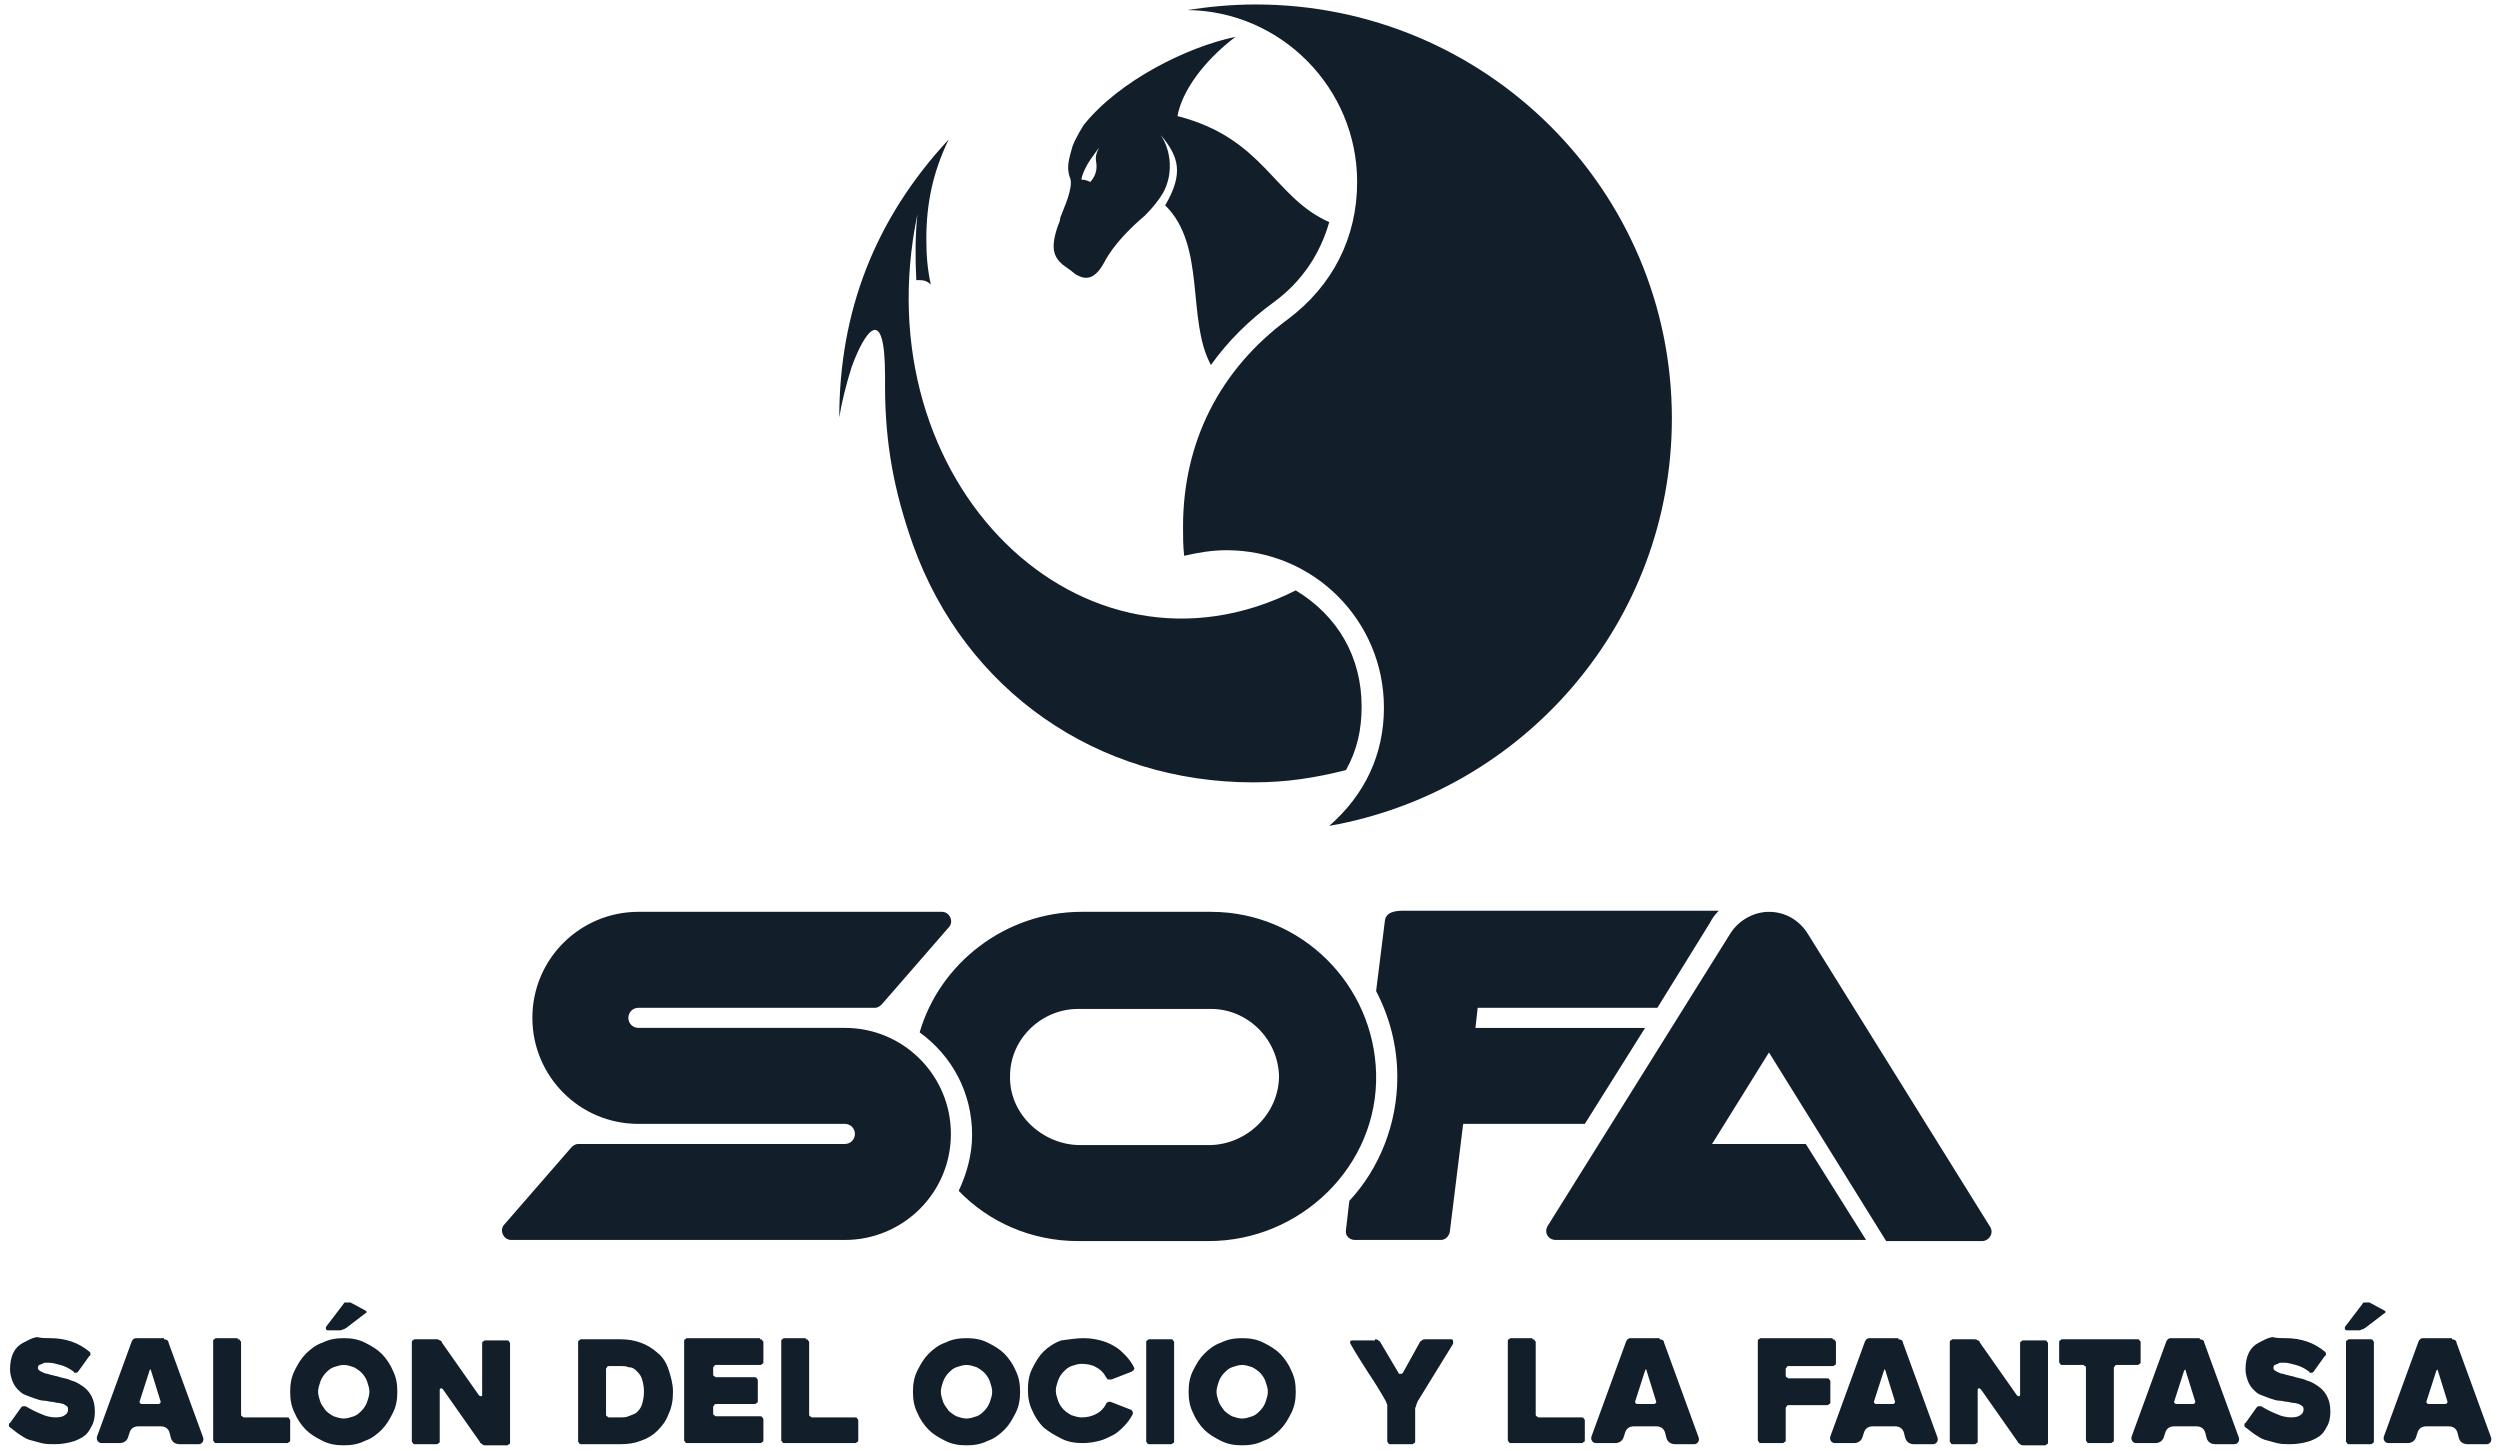
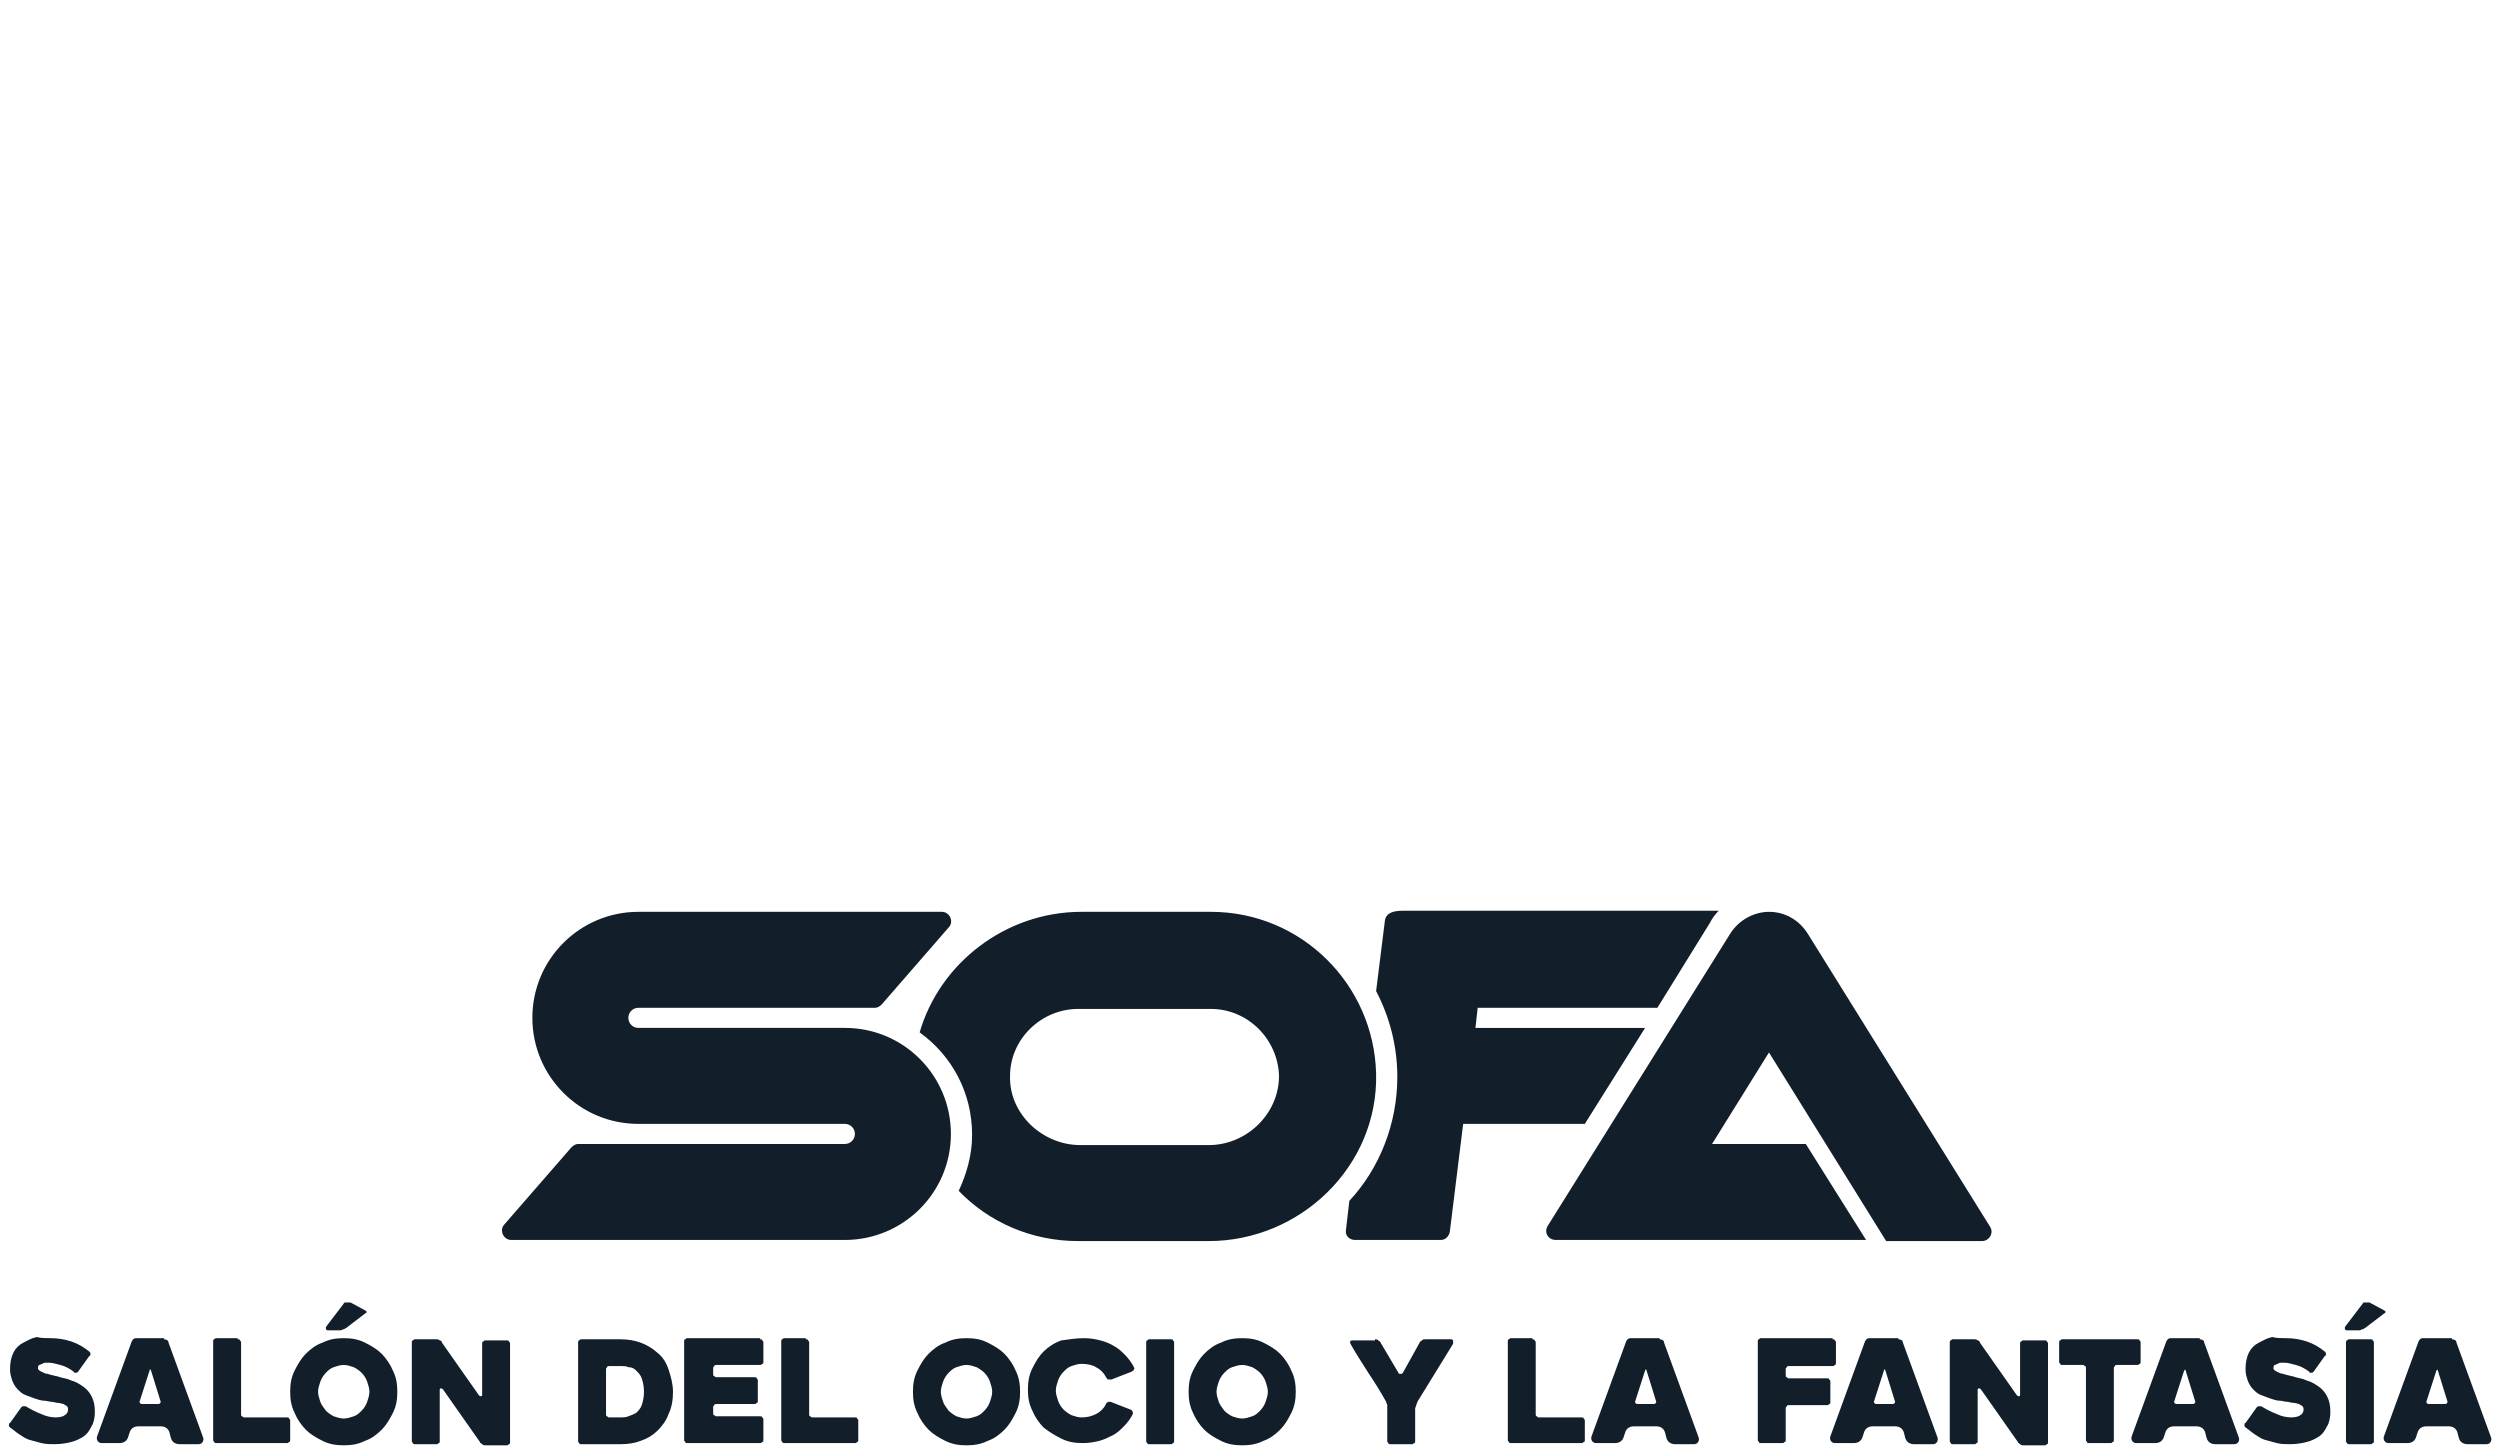
<svg xmlns="http://www.w3.org/2000/svg" version="1.1" id="Layer_1" x="0px" y="0px" viewBox="0 0 224 130" style="enable-background:new 0 0 224 130;" xml:space="preserve">
  <style type="text/css">
	.st0{fill-rule:evenodd;clip-rule:evenodd;fill:#121E2A;}
</style>
  <g id="Page-1">
    <g id="Logos" transform="translate(-34, -323)">
      <g id="logo_vert_large2-dark" transform="translate(34, 323)">
        <path id="Texto" class="st0" d="M86.6,119.9c0.7,0,1.3,0.1,1.9,0.4c0.6,0.3,1.1,0.6,1.5,1c0.4,0.4,0.8,1,1,1.5     c0.3,0.6,0.4,1.2,0.4,1.9c0,0.7-0.1,1.3-0.4,1.9c-0.3,0.6-0.6,1.1-1,1.5c-0.4,0.4-0.9,0.8-1.5,1c-0.6,0.3-1.2,0.4-1.9,0.4     c-0.7,0-1.3-0.1-1.9-0.4c-0.6-0.3-1.1-0.6-1.5-1c-0.4-0.4-0.8-1-1-1.5c-0.3-0.6-0.4-1.2-0.4-1.9c0-0.7,0.1-1.3,0.4-1.9     c0.3-0.6,0.6-1.1,1-1.5c0.4-0.4,0.9-0.8,1.5-1C85.3,120,85.9,119.9,86.6,119.9z M111.3,119.9c0.7,0,1.3,0.1,1.9,0.4     c0.6,0.3,1.1,0.6,1.5,1c0.4,0.4,0.8,1,1,1.5c0.3,0.6,0.4,1.2,0.4,1.9c0,0.7-0.1,1.3-0.4,1.9c-0.3,0.6-0.6,1.1-1,1.5     c-0.4,0.4-0.9,0.8-1.5,1c-0.6,0.3-1.2,0.4-1.9,0.4c-0.7,0-1.3-0.1-1.9-0.4c-0.6-0.3-1.1-0.6-1.5-1c-0.4-0.4-0.8-1-1-1.5     c-0.3-0.6-0.4-1.2-0.4-1.9c0-0.7,0.1-1.3,0.4-1.9c0.3-0.6,0.6-1.1,1-1.5c0.4-0.4,0.9-0.8,1.5-1C110,120,110.6,119.9,111.3,119.9z      M30.8,119.9c0.7,0,1.3,0.1,1.9,0.4c0.6,0.3,1.1,0.6,1.5,1c0.4,0.4,0.8,1,1,1.5c0.3,0.6,0.4,1.2,0.4,1.9c0,0.7-0.1,1.3-0.4,1.9     c-0.3,0.6-0.6,1.1-1,1.5c-0.4,0.4-0.9,0.8-1.5,1c-0.6,0.3-1.2,0.4-1.9,0.4c-0.7,0-1.3-0.1-1.9-0.4c-0.6-0.3-1.1-0.6-1.5-1     c-0.4-0.4-0.8-1-1-1.5c-0.3-0.6-0.4-1.2-0.4-1.9c0-0.7,0.1-1.3,0.4-1.9c0.3-0.6,0.6-1.1,1-1.5c0.4-0.4,0.9-0.8,1.5-1     C29.5,120,30.1,119.9,30.8,119.9z M97.1,119.9c0.6,0,1.1,0.1,1.5,0.2c0.4,0.1,0.9,0.3,1.2,0.5c0.4,0.2,0.7,0.5,1,0.8     c0.3,0.3,0.6,0.7,0.8,1.1c0,0.1,0.1,0.1,0,0.2c0,0.1-0.1,0.1-0.2,0.2l-1.8,0.7c-0.1,0-0.2,0-0.3,0c-0.1,0-0.1-0.1-0.2-0.2     c-0.2-0.4-0.5-0.7-0.9-0.9c-0.3-0.2-0.8-0.3-1.3-0.3c-0.3,0-0.6,0.1-0.9,0.2c-0.3,0.1-0.5,0.3-0.7,0.5c-0.2,0.2-0.4,0.5-0.5,0.8     c-0.1,0.3-0.2,0.6-0.2,0.9c0,0.3,0.1,0.6,0.2,0.9c0.1,0.3,0.3,0.6,0.5,0.8c0.2,0.2,0.5,0.4,0.7,0.5c0.3,0.1,0.6,0.2,0.9,0.2     c0.5,0,0.9-0.1,1.3-0.3c0.4-0.2,0.7-0.5,0.9-0.9c0-0.1,0.1-0.1,0.2-0.2c0.1,0,0.2,0,0.2,0l1.8,0.7c0.1,0,0.1,0.1,0.2,0.2     c0,0.1,0,0.1,0,0.2c-0.2,0.4-0.5,0.8-0.8,1.1c-0.3,0.3-0.6,0.6-1,0.8c-0.4,0.2-0.8,0.4-1.2,0.5c-0.4,0.1-0.9,0.2-1.5,0.2     c-0.7,0-1.3-0.1-1.9-0.4c-0.6-0.3-1.1-0.6-1.6-1c-0.4-0.4-0.8-1-1-1.5c-0.3-0.6-0.4-1.2-0.4-1.9c0-0.7,0.1-1.3,0.4-1.9     c0.3-0.6,0.6-1.1,1-1.5c0.4-0.4,1-0.8,1.6-1C95.8,120,96.5,119.9,97.1,119.9z M204.8,119.9c0.7,0,1.3,0.1,1.9,0.3     c0.6,0.2,1.1,0.5,1.6,0.9c0.1,0.1,0.1,0.1,0.1,0.2c0,0.1,0,0.2-0.1,0.2l-1,1.4c-0.1,0.1-0.1,0.1-0.2,0.1c-0.1,0-0.2,0-0.2-0.1     c-0.4-0.3-0.8-0.5-1.2-0.6c-0.4-0.1-0.7-0.2-1-0.2c-0.1,0-0.2,0-0.3,0c-0.1,0-0.2,0-0.3,0.1c-0.1,0-0.2,0.1-0.3,0.1     c-0.1,0.1-0.1,0.2-0.1,0.3c0,0.1,0.1,0.2,0.3,0.3c0.2,0.1,0.4,0.2,0.6,0.2c0.2,0.1,0.4,0.1,0.7,0.2c0.2,0,0.3,0.1,0.4,0.1     c0.3,0.1,0.6,0.1,1,0.3c0.4,0.1,0.7,0.3,1,0.5c0.3,0.2,0.6,0.5,0.8,0.9c0.2,0.4,0.3,0.8,0.3,1.4c0,0.5-0.1,1-0.3,1.3     c-0.2,0.4-0.4,0.7-0.7,0.9c-0.3,0.2-0.7,0.4-1.1,0.5c-0.4,0.1-0.9,0.2-1.5,0.2c-0.4,0-0.8,0-1.2-0.1c-0.4-0.1-0.7-0.2-1.1-0.3     c-0.3-0.1-0.6-0.3-0.9-0.5c-0.3-0.2-0.5-0.4-0.8-0.6c-0.1-0.1-0.1-0.1-0.1-0.2c0-0.1,0-0.2,0.1-0.2l1-1.4     c0.1-0.1,0.1-0.1,0.2-0.1c0.1,0,0.2,0,0.2,0c0.5,0.3,0.9,0.5,1.4,0.7c0.4,0.2,0.9,0.3,1.3,0.3c0.4,0,0.7-0.1,0.8-0.2     c0.2-0.1,0.3-0.3,0.3-0.5c0-0.1,0-0.2-0.1-0.3c-0.1-0.1-0.2-0.1-0.3-0.2c-0.1,0-0.3-0.1-0.5-0.1c-0.2,0-0.4-0.1-0.6-0.1     c-0.2,0-0.4-0.1-0.7-0.1c-0.2,0-0.5-0.1-0.8-0.2c-0.3-0.1-0.5-0.2-0.8-0.3c-0.3-0.1-0.5-0.3-0.7-0.5c-0.2-0.2-0.4-0.5-0.5-0.8     c-0.1-0.3-0.2-0.6-0.2-1c0-0.6,0.1-1.1,0.3-1.5c0.2-0.4,0.5-0.7,0.9-0.9c0.4-0.2,0.7-0.4,1.2-0.5     C204,119.9,204.4,119.9,204.8,119.9z M4.5,119.9c0.7,0,1.3,0.1,1.9,0.3c0.6,0.2,1.1,0.5,1.6,0.9c0.1,0.1,0.1,0.1,0.1,0.2     c0,0.1,0,0.2-0.1,0.2l-1,1.4c-0.1,0.1-0.1,0.1-0.2,0.1c-0.1,0-0.2,0-0.2-0.1c-0.4-0.3-0.8-0.5-1.2-0.6c-0.4-0.1-0.7-0.2-1-0.2     c-0.1,0-0.2,0-0.3,0c-0.1,0-0.2,0-0.3,0.1c-0.1,0-0.2,0.1-0.3,0.1c-0.1,0.1-0.1,0.2-0.1,0.3c0,0.1,0.1,0.2,0.3,0.3     c0.2,0.1,0.4,0.2,0.6,0.2c0.2,0.1,0.4,0.1,0.7,0.2c0.2,0,0.3,0.1,0.4,0.1c0.3,0.1,0.6,0.1,1,0.3c0.4,0.1,0.7,0.3,1,0.5     c0.3,0.2,0.6,0.5,0.8,0.9c0.2,0.4,0.3,0.8,0.3,1.4c0,0.5-0.1,1-0.3,1.3c-0.2,0.4-0.4,0.7-0.7,0.9c-0.3,0.2-0.7,0.4-1.1,0.5     c-0.4,0.1-0.9,0.2-1.5,0.2c-0.4,0-0.8,0-1.2-0.1c-0.4-0.1-0.7-0.2-1.1-0.3c-0.3-0.1-0.6-0.3-0.9-0.5c-0.3-0.2-0.5-0.4-0.8-0.6     c-0.1-0.1-0.1-0.1-0.1-0.2c0-0.1,0-0.2,0.1-0.2l1-1.4c0.1-0.1,0.1-0.1,0.2-0.1c0.1,0,0.2,0,0.2,0c0.5,0.3,0.9,0.5,1.4,0.7     c0.4,0.2,0.9,0.3,1.3,0.3c0.4,0,0.7-0.1,0.8-0.2c0.2-0.1,0.3-0.3,0.3-0.5c0-0.1,0-0.2-0.1-0.3c-0.1-0.1-0.2-0.1-0.3-0.2     c-0.1,0-0.3-0.1-0.5-0.1c-0.2,0-0.4-0.1-0.6-0.1c-0.2,0-0.4-0.1-0.7-0.1c-0.2,0-0.5-0.1-0.8-0.2c-0.3-0.1-0.5-0.2-0.8-0.3     c-0.3-0.1-0.5-0.3-0.7-0.5c-0.2-0.2-0.4-0.5-0.5-0.8c-0.1-0.3-0.2-0.6-0.2-1c0-0.6,0.1-1.1,0.3-1.5c0.2-0.4,0.5-0.7,0.9-0.9     c0.4-0.2,0.7-0.4,1.2-0.5C3.7,119.9,4.1,119.9,4.5,119.9z M197.1,120c0.2,0,0.4,0.1,0.4,0.3l3.1,8.5c0.1,0.3-0.1,0.6-0.4,0.6     h-1.7c-0.4,0-0.7-0.2-0.8-0.6l-0.1-0.4c-0.1-0.4-0.4-0.6-0.8-0.6h-2c-0.4,0-0.7,0.2-0.8,0.6l-0.1,0.3c-0.1,0.4-0.4,0.6-0.8,0.6     h-1.7c-0.3,0-0.5-0.3-0.4-0.6l3.1-8.5c0.1-0.2,0.2-0.3,0.4-0.3H197.1z M14.7,120c0.2,0,0.4,0.1,0.4,0.3l3.1,8.5     c0.1,0.3-0.1,0.6-0.4,0.6h-1.7c-0.4,0-0.7-0.2-0.8-0.6l-0.1-0.4c-0.1-0.4-0.4-0.6-0.8-0.6h-2c-0.4,0-0.7,0.2-0.8,0.6l-0.1,0.3     c-0.1,0.4-0.4,0.6-0.8,0.6H9.1c-0.3,0-0.5-0.3-0.4-0.6l3.1-8.5c0.1-0.2,0.2-0.3,0.4-0.3H14.7z M170.1,120c0.2,0,0.4,0.1,0.4,0.3     l3.1,8.5c0.1,0.3-0.1,0.6-0.4,0.6h-1.7c-0.4,0-0.7-0.2-0.8-0.6l-0.1-0.4c-0.1-0.4-0.4-0.6-0.8-0.6h-2c-0.4,0-0.7,0.2-0.8,0.6     l-0.1,0.3c-0.1,0.4-0.4,0.6-0.8,0.6h-1.7c-0.3,0-0.5-0.3-0.4-0.6l3.1-8.5c0.1-0.2,0.2-0.3,0.4-0.3H170.1z M219.7,120     c0.2,0,0.4,0.1,0.4,0.3l3.1,8.5c0.1,0.3-0.1,0.6-0.4,0.6h-1.7c-0.4,0-0.7-0.2-0.8-0.6l-0.1-0.4c-0.1-0.4-0.4-0.6-0.8-0.6h-2     c-0.4,0-0.7,0.2-0.8,0.6l-0.1,0.3c-0.1,0.4-0.4,0.6-0.8,0.6h-1.7c-0.3,0-0.5-0.3-0.4-0.6l3.1-8.5c0.1-0.2,0.2-0.3,0.4-0.3H219.7z      M123.2,120c0.1,0,0.2,0,0.3,0.1c0.1,0.1,0.2,0.1,0.2,0.2l1.6,2.7c0,0.1,0.1,0.1,0.2,0.1c0.1,0,0.1,0,0.2-0.1l1.5-2.7     c0-0.1,0.1-0.1,0.2-0.2c0.1-0.1,0.2-0.1,0.3-0.1h2.3c0.1,0,0.1,0,0.2,0.1c0,0.1,0,0.1,0,0.3l-3.2,5.2c0,0.1-0.1,0.2-0.1,0.3     c0,0.1-0.1,0.2-0.1,0.3v2.9c0,0.1,0,0.2-0.1,0.2c-0.1,0.1-0.1,0.1-0.2,0.1h-1.9c-0.1,0-0.2,0-0.2-0.1c-0.1-0.1-0.1-0.1-0.1-0.2     v-2.9c0-0.1,0-0.2,0-0.3c0-0.1-0.1-0.2-0.1-0.3c-0.5-0.9-1-1.7-1.6-2.6c-0.5-0.8-1.1-1.7-1.6-2.6c0-0.1-0.1-0.2,0-0.2     c0-0.1,0.1-0.1,0.2-0.1H123.2z M191.5,120c0.1,0,0.2,0,0.2,0.1c0.1,0.1,0.1,0.1,0.1,0.2v1.7c0,0.1,0,0.2-0.1,0.2     c-0.1,0.1-0.1,0.1-0.2,0.1h-1.8c-0.1,0-0.2,0-0.2,0.1c-0.1,0.1-0.1,0.1-0.1,0.2v6.4c0,0.1,0,0.2-0.1,0.2     c-0.1,0.1-0.1,0.1-0.2,0.1h-1.9c-0.1,0-0.2,0-0.2-0.1c-0.1-0.1-0.1-0.1-0.1-0.2v-6.4c0-0.1,0-0.2-0.1-0.2     c-0.1-0.1-0.1-0.1-0.2-0.1h-1.8c-0.1,0-0.2,0-0.2-0.1c-0.1-0.1-0.1-0.1-0.1-0.2v-1.7c0-0.1,0-0.2,0.1-0.2     c0.1-0.1,0.1-0.1,0.2-0.1H191.5z M176.9,120c0.1,0,0.2,0,0.3,0.1c0.1,0,0.2,0.1,0.2,0.2l3.3,4.7c0.1,0.1,0.1,0.1,0.2,0.1     c0.1,0,0.1-0.1,0.1-0.1v-4.6c0-0.1,0-0.2,0.1-0.2c0.1-0.1,0.1-0.1,0.2-0.1h1.9c0.1,0,0.2,0,0.2,0.1c0.1,0.1,0.1,0.1,0.1,0.2v8.8     c0,0.1,0,0.2-0.1,0.2c-0.1,0.1-0.1,0.1-0.2,0.1h-1.9c-0.1,0-0.2,0-0.3-0.1c-0.1-0.1-0.2-0.1-0.2-0.2l-3.3-4.7     c-0.1-0.1-0.1-0.1-0.2-0.1c-0.1,0-0.1,0.1-0.1,0.1v4.6c0,0.1,0,0.2-0.1,0.2c-0.1,0.1-0.1,0.1-0.2,0.1H175c-0.1,0-0.2,0-0.2-0.1     c-0.1-0.1-0.1-0.1-0.1-0.2v-8.8c0-0.1,0-0.2,0.1-0.2c0.1-0.1,0.1-0.1,0.2-0.1H176.9z M104.9,120c0.1,0,0.2,0,0.2,0.1     c0.1,0.1,0.1,0.1,0.1,0.2v8.8c0,0.1,0,0.2-0.1,0.2c-0.1,0.1-0.1,0.1-0.2,0.1H103c-0.1,0-0.2,0-0.2-0.1c-0.1-0.1-0.1-0.1-0.1-0.2     v-8.8c0-0.1,0-0.2,0.1-0.2c0.1-0.1,0.1-0.1,0.2-0.1H104.9z M21.3,120c0.1,0,0.2,0,0.2,0.1c0.1,0.1,0.1,0.1,0.1,0.2v6.4     c0,0.1,0,0.2,0.1,0.2c0.1,0.1,0.1,0.1,0.2,0.1h3.8c0.1,0,0.2,0,0.2,0.1c0.1,0.1,0.1,0.1,0.1,0.2v1.7c0,0.1,0,0.2-0.1,0.2     c-0.1,0.1-0.1,0.1-0.2,0.1h-6.3c-0.1,0-0.2,0-0.2-0.1c-0.1-0.1-0.1-0.1-0.1-0.2v-8.8c0-0.1,0-0.2,0.1-0.2     c0.1-0.1,0.1-0.1,0.2-0.1H21.3z M164.2,120c0.1,0,0.2,0,0.2,0.1c0.1,0.1,0.1,0.1,0.1,0.2v1.8c0,0.1,0,0.2-0.1,0.2     c-0.1,0.1-0.1,0.1-0.2,0.1h-3.9c-0.1,0-0.2,0-0.2,0.1c-0.1,0.1-0.1,0.1-0.1,0.2v0.5c0,0.1,0,0.2,0.1,0.2c0.1,0.1,0.1,0.1,0.2,0.1     h3.4c0.1,0,0.2,0,0.2,0.1c0.1,0.1,0.1,0.1,0.1,0.2v1.8c0,0.1,0,0.2-0.1,0.2c-0.1,0.1-0.1,0.1-0.2,0.1h-3.4c-0.1,0-0.2,0-0.2,0.1     c-0.1,0.1-0.1,0.1-0.1,0.2v2.8c0,0.1,0,0.2-0.1,0.2c-0.1,0.1-0.1,0.1-0.2,0.1h-1.9c-0.1,0-0.2,0-0.2-0.1     c-0.1-0.1-0.1-0.1-0.1-0.2v-8.8c0-0.1,0-0.2,0.1-0.2c0.1-0.1,0.1-0.1,0.2-0.1H164.2z M72.2,120c0.1,0,0.2,0,0.2,0.1     c0.1,0.1,0.1,0.1,0.1,0.2v6.4c0,0.1,0,0.2,0.1,0.2c0.1,0.1,0.1,0.1,0.2,0.1h3.8c0.1,0,0.2,0,0.2,0.1c0.1,0.1,0.1,0.1,0.1,0.2v1.7     c0,0.1,0,0.2-0.1,0.2c-0.1,0.1-0.1,0.1-0.2,0.1h-6.3c-0.1,0-0.2,0-0.2-0.1c-0.1-0.1-0.1-0.1-0.1-0.2v-8.8c0-0.1,0-0.2,0.1-0.2     c0.1-0.1,0.1-0.1,0.2-0.1H72.2z M148.7,120c0.2,0,0.4,0.1,0.4,0.3l3.1,8.5c0.1,0.3-0.1,0.6-0.4,0.6h-1.7c-0.4,0-0.7-0.2-0.8-0.6     l-0.1-0.4c-0.1-0.4-0.4-0.6-0.8-0.6h-2c-0.4,0-0.7,0.2-0.8,0.6l-0.1,0.3c-0.1,0.4-0.4,0.6-0.8,0.6h-1.7c-0.3,0-0.5-0.3-0.4-0.6     l3.1-8.5c0.1-0.2,0.2-0.3,0.4-0.3H148.7z M212.4,120c0.1,0,0.2,0,0.2,0.1c0.1,0.1,0.1,0.1,0.1,0.2v8.8c0,0.1,0,0.2-0.1,0.2     c-0.1,0.1-0.1,0.1-0.2,0.1h-1.9c-0.1,0-0.2,0-0.2-0.1c-0.1-0.1-0.1-0.1-0.1-0.2v-8.8c0-0.1,0-0.2,0.1-0.2     c0.1-0.1,0.1-0.1,0.2-0.1H212.4z M55.6,120c1.3,0,2.4,0.4,3.3,1.2c0.5,0.4,0.8,0.9,1,1.5c0.2,0.6,0.4,1.3,0.4,2     c0,0.7-0.1,1.4-0.4,2c-0.2,0.6-0.6,1.1-1,1.5c-0.4,0.4-0.9,0.7-1.5,0.9c-0.5,0.2-1.1,0.3-1.8,0.3h-3.5c-0.1,0-0.2,0-0.2-0.1     c-0.1-0.1-0.1-0.1-0.1-0.2v-8.8c0-0.1,0-0.2,0.1-0.2c0.1-0.1,0.1-0.1,0.2-0.1H55.6z M137.3,120c0.1,0,0.2,0,0.2,0.1     c0.1,0.1,0.1,0.1,0.1,0.2v6.4c0,0.1,0,0.2,0.1,0.2c0.1,0.1,0.1,0.1,0.2,0.1h3.8c0.1,0,0.2,0,0.2,0.1c0.1,0.1,0.1,0.1,0.1,0.2v1.7     c0,0.1,0,0.2-0.1,0.2c-0.1,0.1-0.1,0.1-0.2,0.1h-6.3c-0.1,0-0.2,0-0.2-0.1c-0.1-0.1-0.1-0.1-0.1-0.2v-8.8c0-0.1,0-0.2,0.1-0.2     c0.1-0.1,0.1-0.1,0.2-0.1H137.3z M39.1,120c0.1,0,0.2,0,0.3,0.1c0.1,0,0.2,0.1,0.2,0.2l3.3,4.7c0.1,0.1,0.1,0.1,0.2,0.1     c0.1,0,0.1-0.1,0.1-0.1v-4.6c0-0.1,0-0.2,0.1-0.2c0.1-0.1,0.1-0.1,0.2-0.1h1.9c0.1,0,0.2,0,0.2,0.1c0.1,0.1,0.1,0.1,0.1,0.2v8.8     c0,0.1,0,0.2-0.1,0.2c-0.1,0.1-0.1,0.1-0.2,0.1h-1.9c-0.1,0-0.2,0-0.3-0.1c-0.1-0.1-0.2-0.1-0.2-0.2l-3.3-4.7     c-0.1-0.1-0.1-0.1-0.2-0.1c-0.1,0-0.1,0.1-0.1,0.1v4.6c0,0.1,0,0.2-0.1,0.2c-0.1,0.1-0.1,0.1-0.2,0.1h-1.9c-0.1,0-0.2,0-0.2-0.1     c-0.1-0.1-0.1-0.1-0.1-0.2v-8.8c0-0.1,0-0.2,0.1-0.2c0.1-0.1,0.1-0.1,0.2-0.1H39.1z M68.1,120c0.1,0,0.2,0,0.2,0.1     c0.1,0.1,0.1,0.1,0.1,0.2v1.7c0,0.1,0,0.2-0.1,0.2c-0.1,0.1-0.1,0.1-0.2,0.1h-3.9c-0.1,0-0.2,0-0.2,0.1c-0.1,0.1-0.1,0.1-0.1,0.2     v0.5c0,0.1,0,0.2,0.1,0.2c0.1,0.1,0.1,0.1,0.2,0.1h3.4c0.1,0,0.2,0,0.2,0.1c0.1,0.1,0.1,0.1,0.1,0.2v1.8c0,0.1,0,0.2-0.1,0.2     c-0.1,0.1-0.1,0.1-0.2,0.1h-3.4c-0.1,0-0.2,0-0.2,0.1c-0.1,0.1-0.1,0.1-0.1,0.2v0.5c0,0.1,0,0.2,0.1,0.2c0.1,0.1,0.1,0.1,0.2,0.1     h3.9c0.1,0,0.2,0,0.2,0.1c0.1,0.1,0.1,0.1,0.1,0.2v1.8c0,0.1,0,0.2-0.1,0.2c-0.1,0.1-0.1,0.1-0.2,0.1h-6.5c-0.1,0-0.2,0-0.2-0.1     c-0.1-0.1-0.1-0.1-0.1-0.2v-8.8c0-0.1,0-0.2,0.1-0.2c0.1-0.1,0.1-0.1,0.2-0.1H68.1z M86.6,122.3c-0.3,0-0.6,0.1-0.9,0.2     c-0.3,0.1-0.5,0.3-0.7,0.5c-0.2,0.2-0.4,0.5-0.5,0.8c-0.1,0.3-0.2,0.6-0.2,0.9c0,0.3,0.1,0.6,0.2,0.9c0.1,0.3,0.3,0.5,0.5,0.8     c0.2,0.2,0.5,0.4,0.7,0.5c0.3,0.1,0.6,0.2,0.9,0.2c0.3,0,0.6-0.1,0.9-0.2c0.3-0.1,0.5-0.3,0.7-0.5c0.2-0.2,0.4-0.5,0.5-0.8     c0.1-0.3,0.2-0.6,0.2-0.9c0-0.3-0.1-0.6-0.2-0.9c-0.1-0.3-0.3-0.6-0.5-0.8c-0.2-0.2-0.5-0.4-0.7-0.5     C87.2,122.4,86.9,122.3,86.6,122.3z M111.3,122.3c-0.3,0-0.6,0.1-0.9,0.2c-0.3,0.1-0.5,0.3-0.7,0.5c-0.2,0.2-0.4,0.5-0.5,0.8     c-0.1,0.3-0.2,0.6-0.2,0.9c0,0.3,0.1,0.6,0.2,0.9c0.1,0.3,0.3,0.5,0.5,0.8c0.2,0.2,0.5,0.4,0.7,0.5c0.3,0.1,0.6,0.2,0.9,0.2     c0.3,0,0.6-0.1,0.9-0.2c0.3-0.1,0.5-0.3,0.7-0.5c0.2-0.2,0.4-0.5,0.5-0.8c0.1-0.3,0.2-0.6,0.2-0.9c0-0.3-0.1-0.6-0.2-0.9     c-0.1-0.3-0.3-0.6-0.5-0.8c-0.2-0.2-0.5-0.4-0.7-0.5C111.9,122.4,111.6,122.3,111.3,122.3z M30.8,122.3c-0.3,0-0.6,0.1-0.9,0.2     c-0.3,0.1-0.5,0.3-0.7,0.5c-0.2,0.2-0.4,0.5-0.5,0.8c-0.1,0.3-0.2,0.6-0.2,0.9c0,0.3,0.1,0.6,0.2,0.9c0.1,0.3,0.3,0.5,0.5,0.8     c0.2,0.2,0.5,0.4,0.7,0.5c0.3,0.1,0.6,0.2,0.9,0.2c0.3,0,0.6-0.1,0.9-0.2c0.3-0.1,0.5-0.3,0.7-0.5c0.2-0.2,0.4-0.5,0.5-0.8     c0.1-0.3,0.2-0.6,0.2-0.9c0-0.3-0.1-0.6-0.2-0.9c-0.1-0.3-0.3-0.6-0.5-0.8c-0.2-0.2-0.5-0.4-0.7-0.5     C31.4,122.4,31.1,122.3,30.8,122.3z M55.6,122.4h-1c-0.1,0-0.2,0-0.2,0.1c-0.1,0.1-0.1,0.1-0.1,0.2v4c0,0.1,0,0.2,0.1,0.2     c0.1,0.1,0.1,0.1,0.2,0.1h1c0.2,0,0.5,0,0.7-0.1c0.3-0.1,0.5-0.2,0.7-0.3c0.2-0.2,0.4-0.4,0.5-0.7c0.1-0.3,0.2-0.7,0.2-1.2     c0-0.5-0.1-0.9-0.2-1.2c-0.1-0.3-0.3-0.5-0.5-0.7c-0.2-0.2-0.4-0.3-0.7-0.3C56.1,122.4,55.9,122.4,55.6,122.4z M13.4,122.8     l-0.9,2.8c0,0.1,0.1,0.2,0.2,0.2h1.5c0.1,0,0.2-0.1,0.2-0.2l-0.9-2.9C13.5,122.7,13.4,122.7,13.4,122.8z M168.8,122.8l-0.9,2.8     c0,0.1,0.1,0.2,0.2,0.2h1.5c0.1,0,0.2-0.1,0.2-0.2l-0.9-2.9C168.9,122.7,168.8,122.7,168.8,122.8z M195.7,122.8l-0.9,2.8     c0,0.1,0.1,0.2,0.2,0.2h1.5c0.1,0,0.2-0.1,0.2-0.2l-0.9-2.9C195.9,122.7,195.8,122.7,195.7,122.8z M218.3,122.8l-0.9,2.8     c0,0.1,0.1,0.2,0.2,0.2h1.5c0.1,0,0.2-0.1,0.2-0.2l-0.9-2.9C218.5,122.7,218.4,122.7,218.3,122.8z M147.4,122.8l-0.9,2.8     c0,0.1,0.1,0.2,0.2,0.2h1.5c0.1,0,0.2-0.1,0.2-0.2l-0.9-2.9C147.5,122.7,147.4,122.7,147.4,122.8z M31.4,116.7l1.3,0.7     c0.2,0.1,0.2,0.2,0,0.3L31,119c-0.1,0-0.1,0.1-0.2,0.1c-0.1,0-0.2,0.1-0.3,0.1h-1.1c-0.1,0-0.1,0-0.2-0.1c0,0,0-0.1,0-0.2     l1.6-2.1c0-0.1,0.1-0.1,0.2-0.1C31.3,116.7,31.3,116.7,31.4,116.7z M212.3,116.7l1.3,0.7c0.2,0.1,0.2,0.2,0,0.3l-1.7,1.3     c-0.1,0-0.1,0.1-0.2,0.1c-0.1,0-0.2,0.1-0.3,0.1h-1.1c-0.1,0-0.1,0-0.2-0.1c0,0,0-0.1,0-0.2l1.6-2.1c0-0.1,0.1-0.1,0.2-0.1     C212.2,116.7,212.2,116.7,212.3,116.7z" />
        <path id="SOFA" class="st0" d="M84.4,81.7c0.7,0,1.1,0.9,0.6,1.4l0,0l-6,6.9c-0.2,0.2-0.4,0.3-0.6,0.3l0,0H57.2     c-0.5,0-0.9,0.4-0.9,0.9c0,0.5,0.4,0.9,0.9,0.9l0,0h18.5c5.3,0,9.5,4.3,9.5,9.5c0,5.3-4.3,9.5-9.5,9.5l0,0H45.8     c-0.7,0-1.1-0.9-0.6-1.4l0,0l6-6.9c0.2-0.2,0.4-0.3,0.6-0.3l0,0h23.9c0.5,0,0.9-0.4,0.9-0.9c0-0.5-0.4-0.9-0.9-0.9l0,0H57.2     c-5.3,0-9.5-4.3-9.5-9.5c0-5.3,4.3-9.5,9.5-9.5l0,0H84.4z M158.5,81.7c1.4,0,2.7,0.7,3.5,2l0,0l16.3,26.2     c0.4,0.6-0.1,1.3-0.7,1.3l0,0H169l-10.5-16.9l-5.1,8.2h8.4l5.4,8.6h-27.8c-0.7,0-1.1-0.7-0.7-1.3l0,0L155,83.7     C155.8,82.4,157.2,81.7,158.5,81.7z M108.5,81.7c8.1,0,14.6,6.5,14.8,14.5c0.2,8.3-6.8,15-15,15l0,0H96.6c-4.2,0-8-1.7-10.7-4.5     c0.7-1.5,1.2-3.2,1.2-5c0-3.8-1.8-7.1-4.7-9.2c1.8-6.2,7.7-10.8,14.5-10.8l0,0H108.5z M154,81.6c-0.3,0.3-0.6,0.7-0.8,1.1l0,0     l-4.7,7.6h-16.1l-0.2,1.8h15.2l-5.4,8.6h-10.9l-1.2,9.7c-0.1,0.4-0.4,0.7-0.8,0.7l0,0h-7.7c-0.5,0-0.9-0.4-0.8-0.9l0,0l0.3-2.6     c2.7-2.9,4.3-6.9,4.3-11.1c0-2.8-0.7-5.4-1.9-7.7l0,0l0.8-6.4c0.1-0.4,0.4-0.8,1.6-0.8l0,0H154z M108.5,90.4H96.6     c-3.3,0-6.1,2.7-6.1,6c-0.1,3.4,2.9,6.2,6.3,6.2l0,0h11.5c3.4,0,6.3-2.8,6.3-6.2C114.5,93.1,111.8,90.4,108.5,90.4L108.5,90.4z" />
-         <path id="Dragon" class="st0" d="M112.5,0.4c20.6,0,37.3,16.6,37.3,37.1c0,18.2-13.2,33.4-30.7,36.5c3.2-2.8,4.9-6.4,4.9-10.6     c0-7.8-6.3-14.1-14.1-14.1c-1.3,0-2.5,0.2-3.8,0.5c-0.1-0.9-0.1-1.7-0.1-2.6c0-7.6,3.3-14.1,9.4-18.6c4-3,6.2-7.3,6.2-12.3     c0-8.4-6.8-15.3-15.2-15.4C108.3,0.6,110.4,0.4,112.5,0.4z M85,12.5c-1.4,2.9-2,5.7-2,8.9c0,1.5,0.1,2.7,0.4,4.1     c-0.3-0.3-0.6-0.4-1-0.4c-0.1,0-0.2,0-0.3,0c-0.1-2-0.1-4,0.1-5.9c-5,24.1,14.8,43.3,33.9,33.7c3.8,2.3,5.9,6,5.9,10.4     c0,2.1-0.4,3.9-1.4,5.7c-2.8,0.7-5.3,1.1-8.3,1.1c-14,0-25.8-8.2-30.5-21.3c-1.7-4.8-2.5-9.1-2.5-14.2c0-0.3,0-0.6,0-0.9     c0-6.6-1.8-4.1-3-0.8c-0.5,1.6-0.9,3.2-1.1,4.5C75.2,27.9,78.4,19.6,85,12.5z M110.7,3.3c-2.9,2.2-4.8,4.9-5.2,7.1     c7.8,2,8.6,7.3,13.6,9.5c0,0,0,0,0,0c-0.8,2.8-2.4,5.3-5,7.2c-2.2,1.6-4.1,3.5-5.6,5.6c-2.2-4-0.4-10.7-4.1-14.3     c1.7-2.9,1.2-4.4-0.4-6.3c1,1.5,1.1,3.6,0.2,5.2c-0.3,0.5-0.8,1.2-1.6,2c-1.3,1.1-2.8,2.6-3.6,4.1c-0.9,1.7-1.7,1.7-2.6,1.2     c-0.1-0.1-0.9-0.7-1.2-0.9c-0.8-0.7-1.1-1.5-0.4-3.5c0.1-0.2,0.2-0.5,0.2-0.7l0.2-0.5c0.5-1.2,0.9-2.4,0.7-3     c-0.4-1-0.1-1.8,0.2-2.9c0.3-0.8,1-1.9,1-1.9C100.3,7.2,106.4,4.2,110.7,3.3z M98.5,13.2c0,0-0.1,0.1-0.8,1.1     c-0.6,0.9-0.8,1.6-0.8,1.8c0,0,0,0,0,0c0.5,0,0.7,0.2,0.8,0.2c0,0,0,0,0,0c0.6-0.7,0.6-1.3,0.5-1.9     C98.1,13.8,98.5,13.2,98.5,13.2L98.5,13.2z" />
      </g>
    </g>
  </g>
</svg>